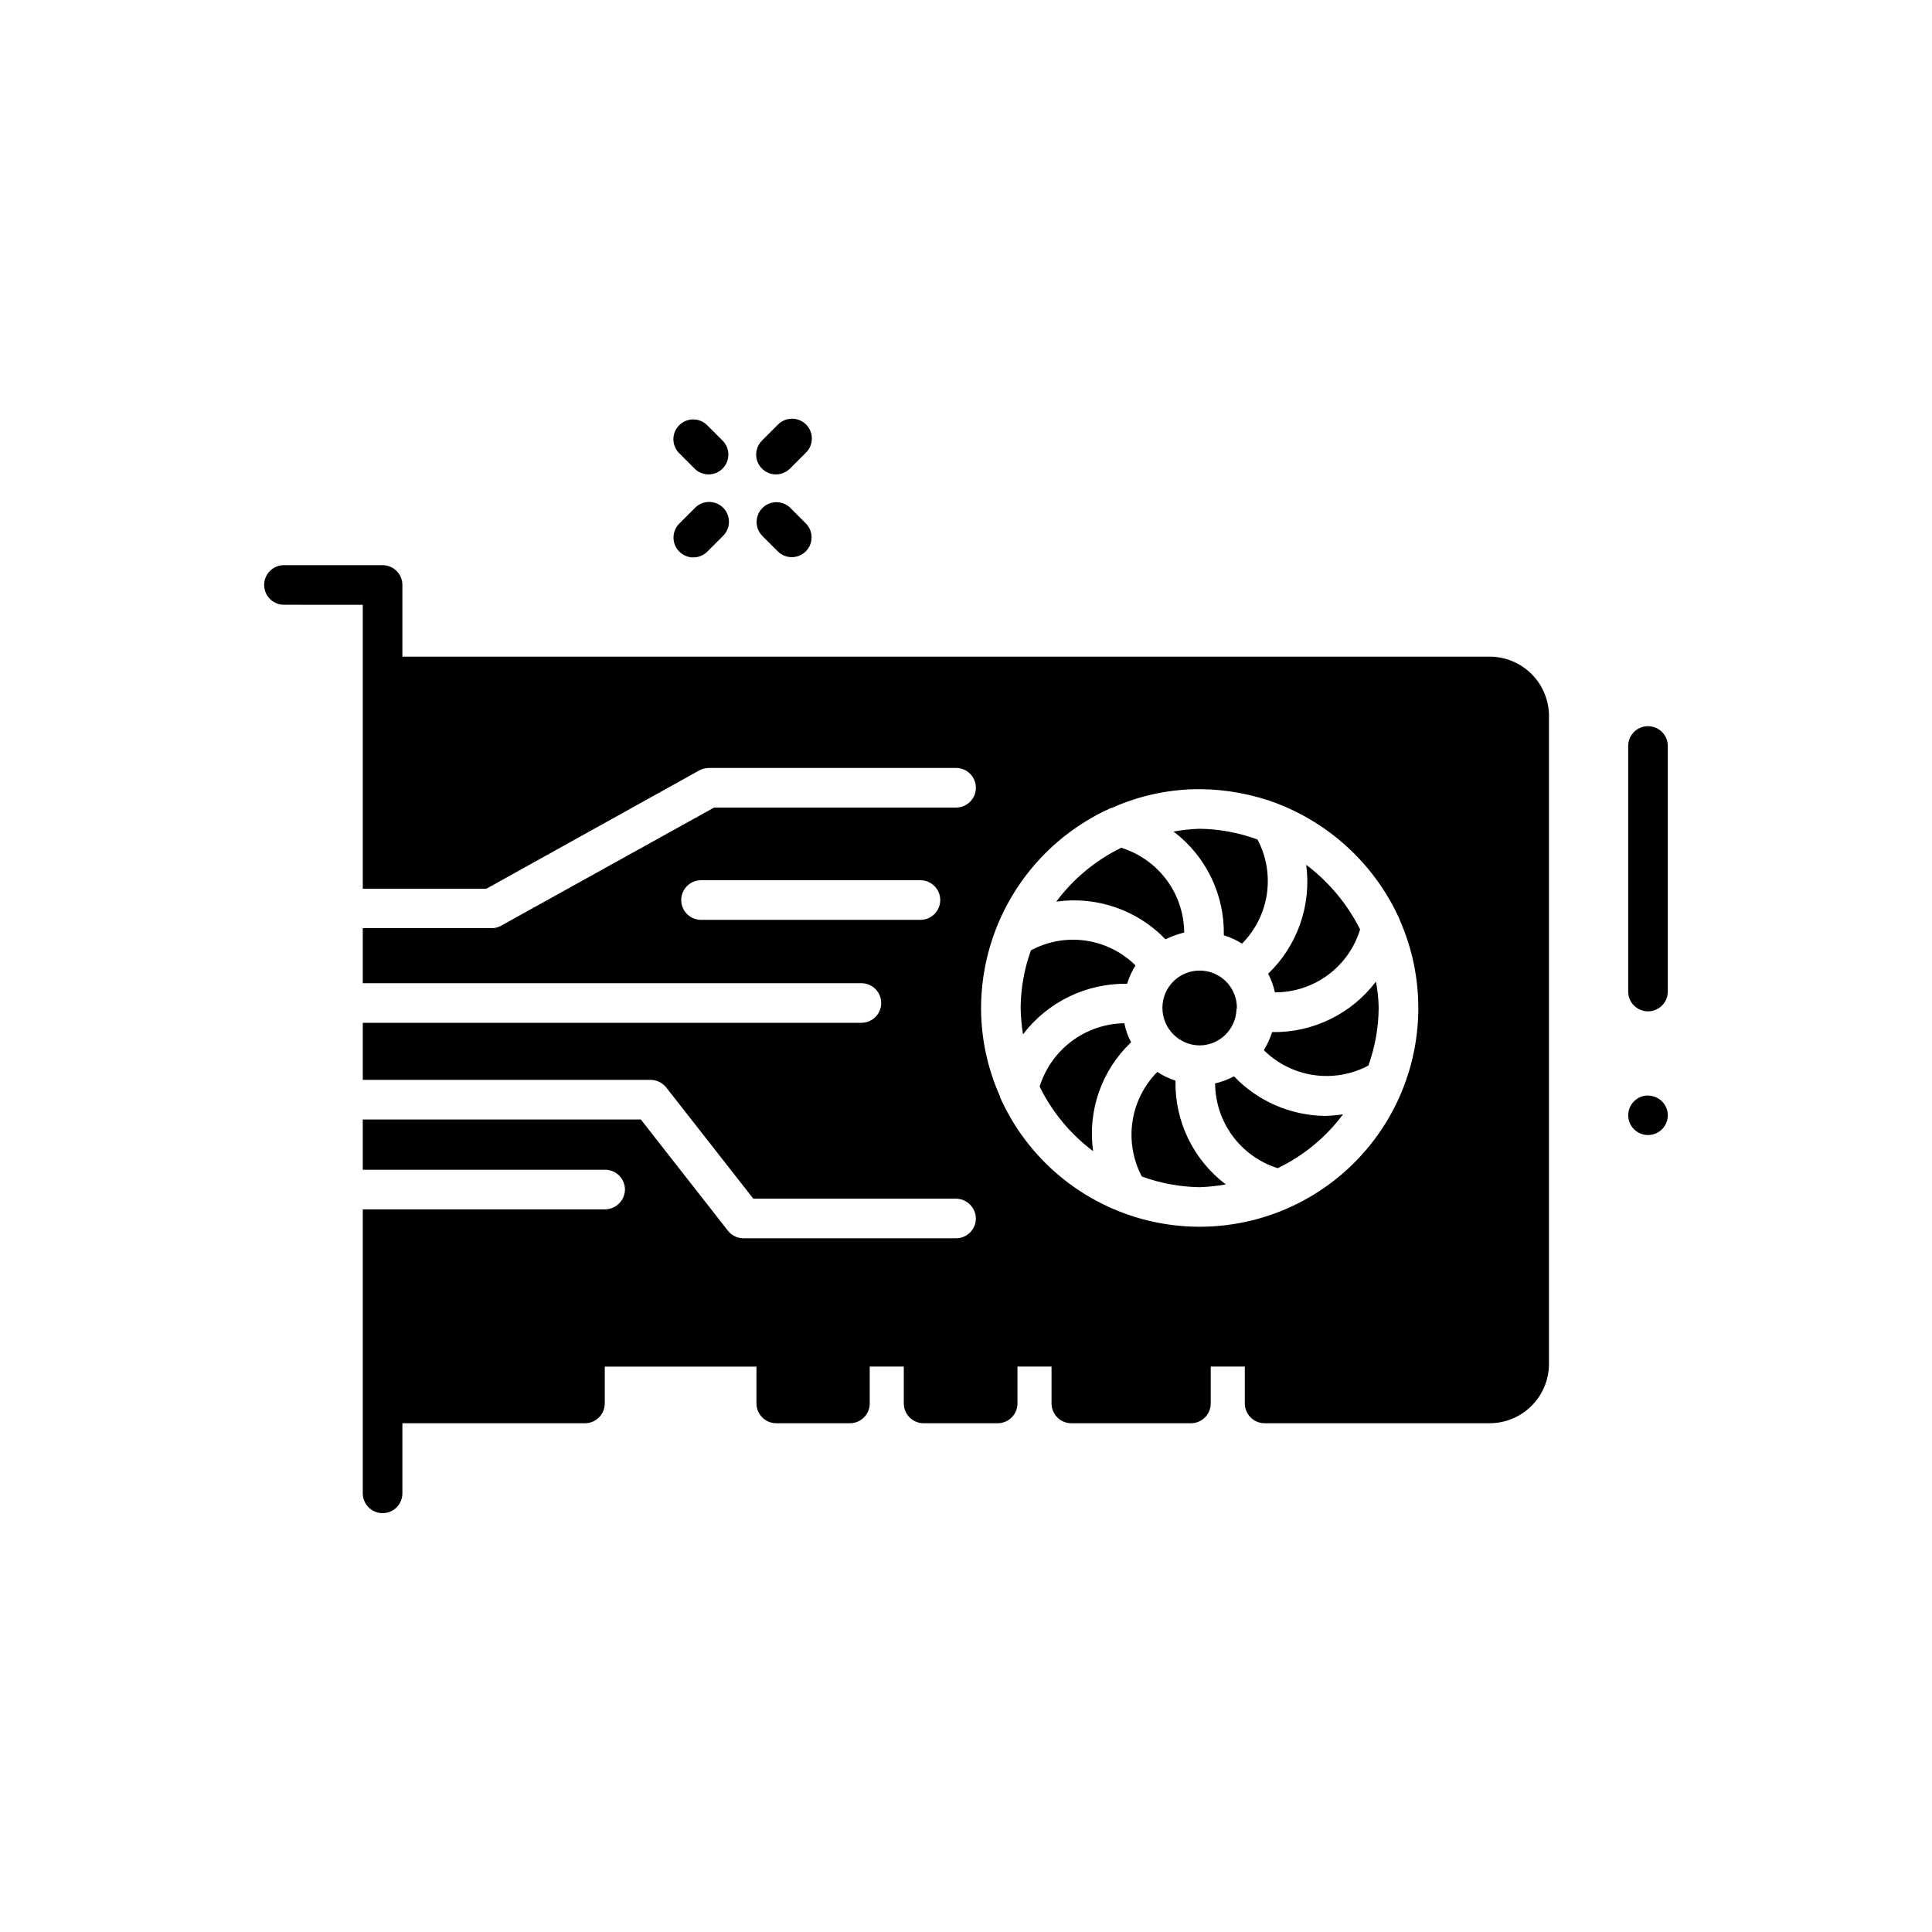
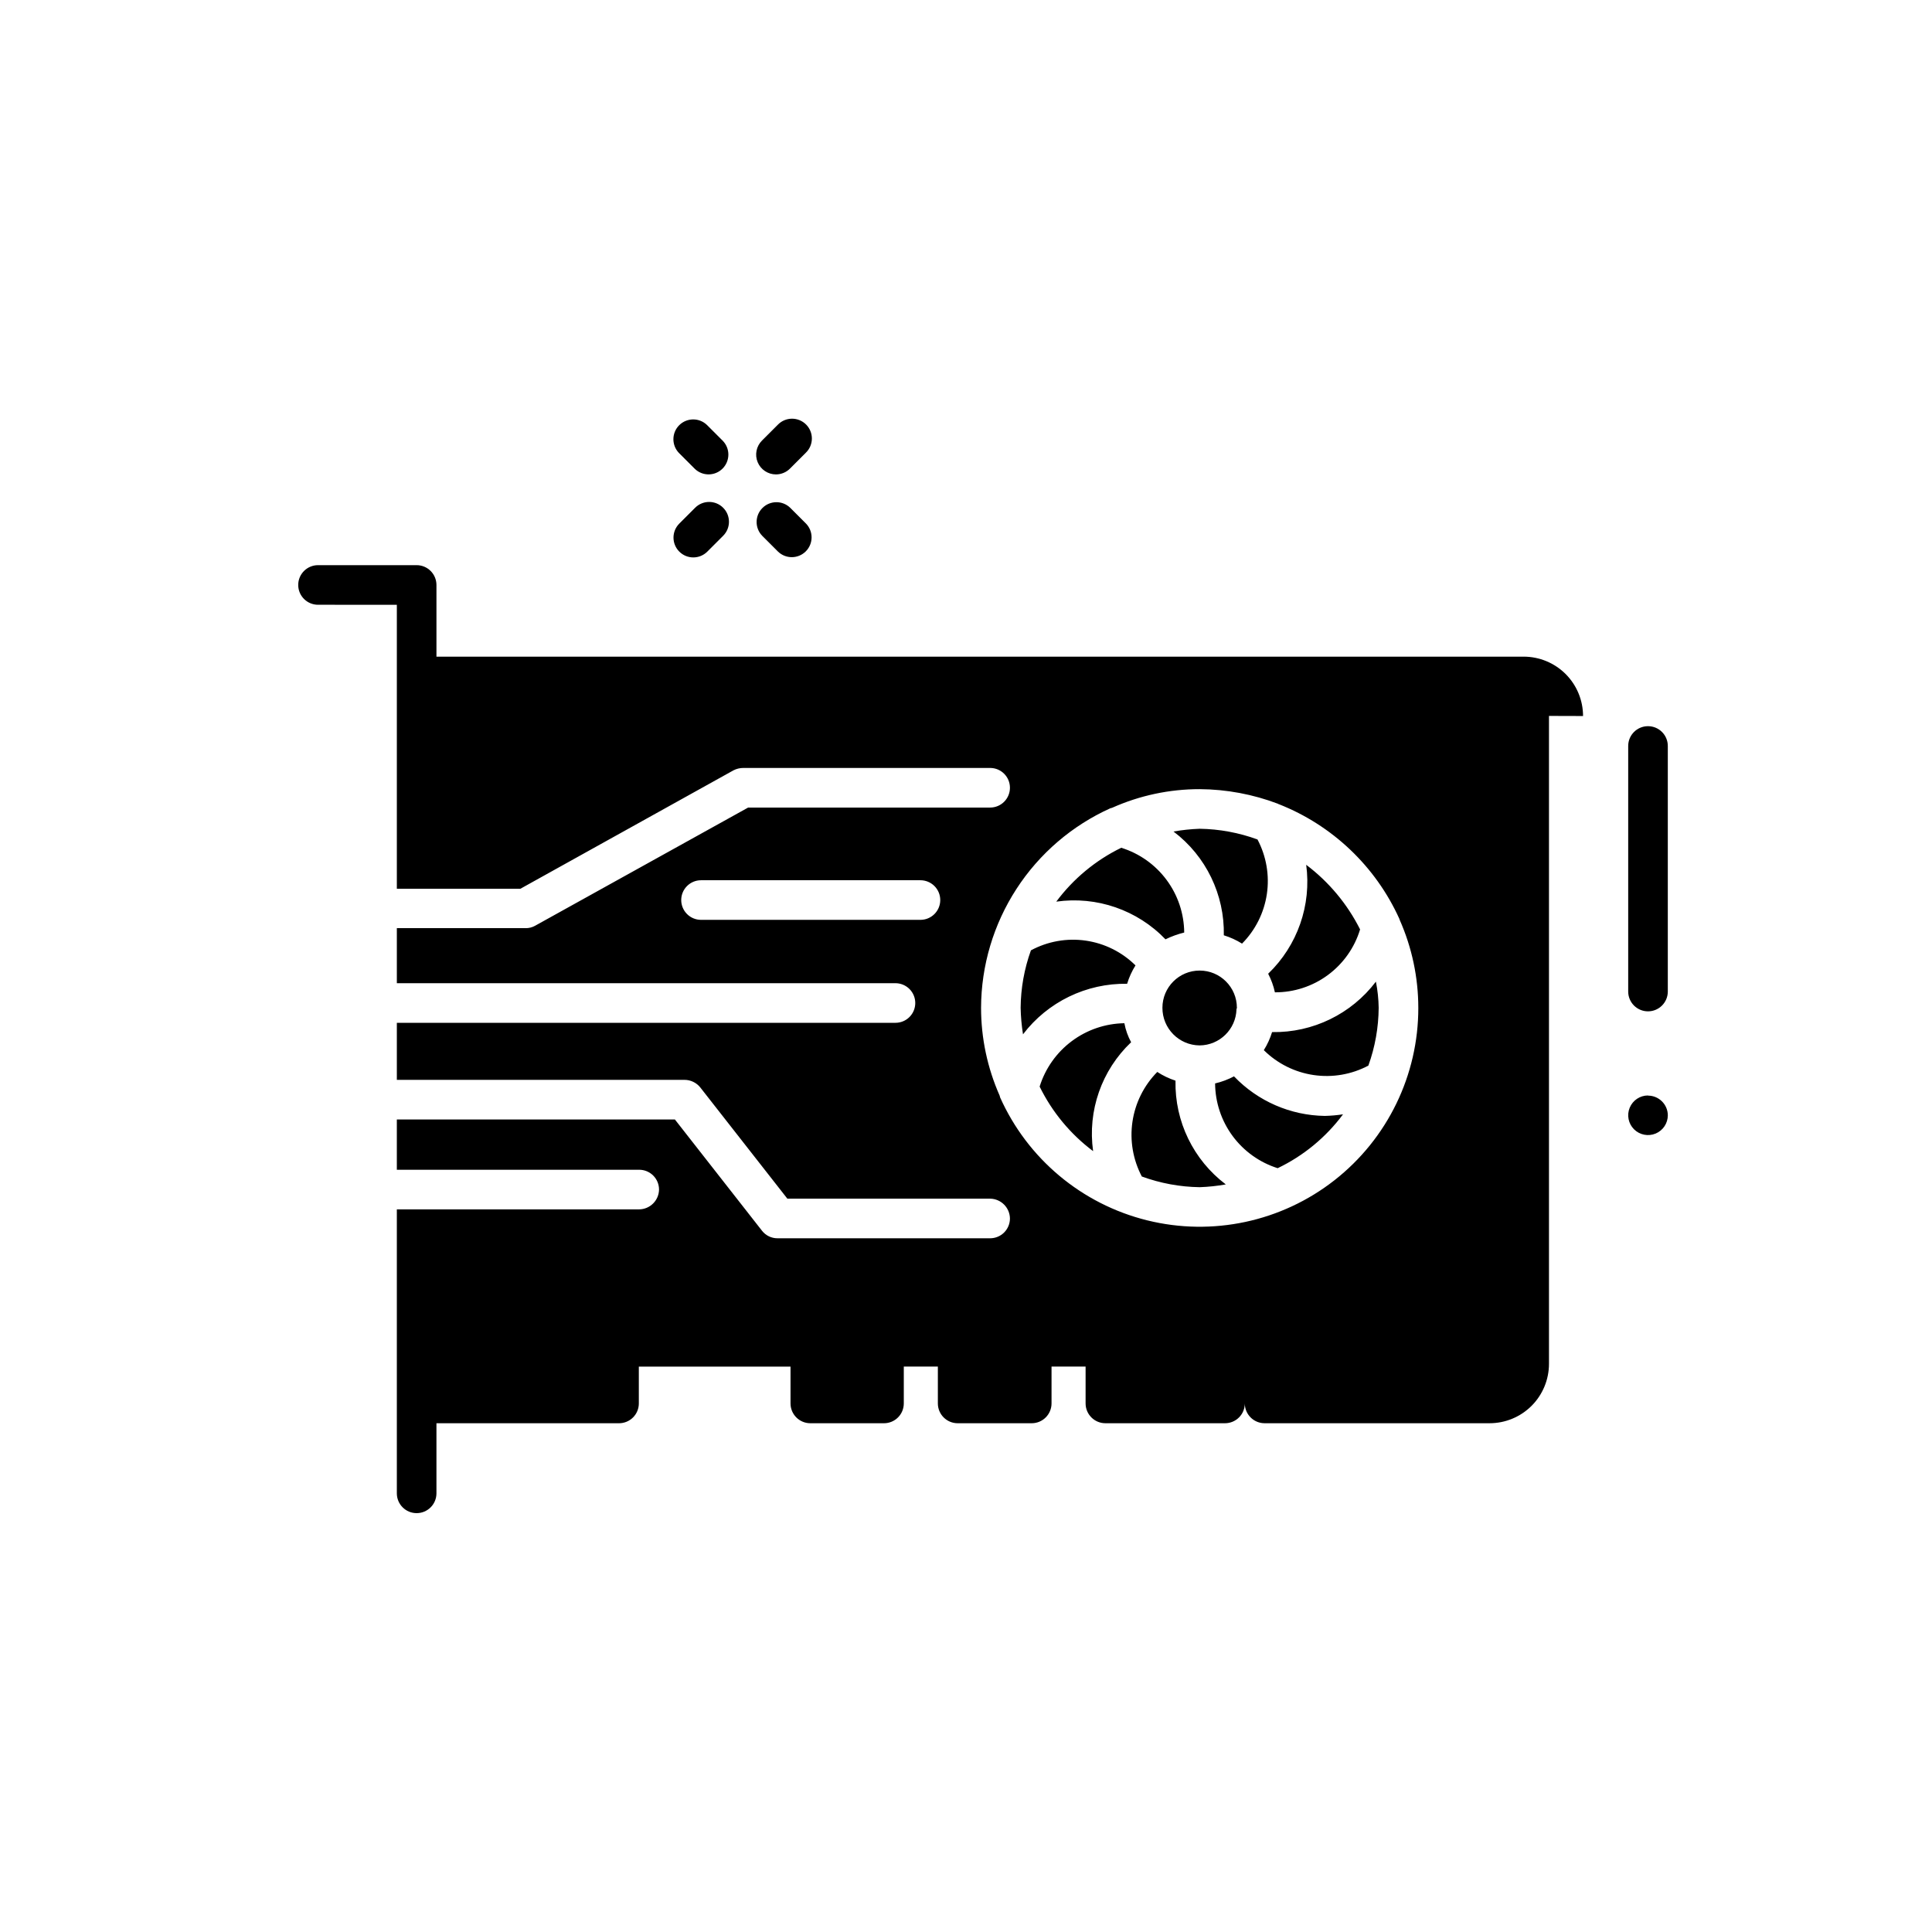
<svg xmlns="http://www.w3.org/2000/svg" fill="#000000" width="800px" height="800px" version="1.1" viewBox="144 144 512 512">
-   <path d="m575.49 406.77v-65.078c0-2.898 2.348-5.246 5.246-5.246 2.898 0 5.25 2.348 5.25 5.246v65.078c0 2.898-2.352 5.246-5.25 5.246-2.898 0-5.246-2.348-5.246-5.246zm-133.51 8.398v-0.004c-5.039 0.074-9.922 1.738-13.957 4.754s-7.012 7.231-8.508 12.039c3.309 6.742 8.164 12.605 14.172 17.109-1.508-10.684 2.246-21.438 10.074-28.863-0.852-1.562-1.453-3.246-1.781-4.996zm0.734-10.496v-0.004c0.516-1.699 1.258-3.32 2.203-4.828-3.582-3.547-8.207-5.848-13.195-6.566-4.992-0.719-10.078 0.188-14.516 2.578-1.762 4.883-2.684 10.031-2.727 15.219 0.047 2.356 0.258 4.707 0.629 7.035 6.551-8.598 16.797-13.57 27.605-13.395zm10.18-11.754v-0.004c1.578-0.766 3.231-1.363 4.934-1.785-0.039-5.031-1.68-9.918-4.68-13.953-3-4.039-7.203-7.019-12.008-8.508-6.797 3.312-12.699 8.211-17.215 14.273 10.703-1.52 21.488 2.207 28.969 10.016zm2.625 37.473v-0.008c-1.703-0.555-3.328-1.328-4.828-2.309-3.539 3.586-5.84 8.203-6.578 13.188-0.734 4.981 0.137 10.07 2.484 14.523 4.914 1.797 10.094 2.754 15.324 2.832 2.324-0.082 4.637-0.328 6.926-0.734-8.582-6.484-13.539-16.691-13.328-27.445zm-3.465-19.312v-0.008c-0.016 5.477 4.394 9.934 9.867 9.973 5.289-0.047 9.598-4.266 9.762-9.551v-0.105c0-0.105 0.105-0.105 0.105-0.211v-0.105c0-5.449-4.418-9.863-9.867-9.863s-9.867 4.414-9.867 9.863zm16.27-19.207v-0.008c1.699 0.52 3.324 1.262 4.828 2.203 3.535-3.562 5.84-8.164 6.578-13.129 0.734-4.965-0.137-10.039-2.484-14.473-4.914-1.797-10.094-2.758-15.324-2.836-2.324 0.086-4.641 0.328-6.93 0.734 8.613 6.508 13.57 16.754 13.332 27.543zm36.105-1.574v-0.008c-3.379-6.723-8.262-12.578-14.273-17.109 1.438 10.68-2.309 21.402-10.078 28.867 0.812 1.555 1.414 3.215 1.785 4.93 5.051 0.023 9.977-1.586 14.039-4.586 4.066-2.996 7.055-7.227 8.527-12.059zm-33.379 38.941 0.004-0.008c-1.594 0.844-3.285 1.48-5.039 1.891 0.035 5.016 1.66 9.891 4.637 13.926 2.981 4.035 7.164 7.023 11.945 8.535 6.848-3.285 12.789-8.184 17.32-14.277-1.602 0.242-3.211 0.383-4.828 0.422-9.09-0.129-17.746-3.894-24.035-10.453zm10.078-11.754v-0.012c-0.52 1.703-1.258 3.324-2.203 4.828 3.578 3.547 8.199 5.859 13.184 6.594 4.984 0.738 10.074-0.137 14.523-2.5 1.773-4.914 2.695-10.098 2.731-15.324-0.035-2.324-0.281-4.644-0.734-6.926-6.512 8.586-16.727 13.555-27.5 13.371zm73.367-83.758v171.71-0.012c0 4.176-1.66 8.18-4.609 11.133-2.953 2.953-6.961 4.613-11.133 4.613h-59.621c-2.898 0-5.246-2.352-5.246-5.25v-9.762h-9.027v9.762c0 1.395-0.551 2.727-1.535 3.711s-2.32 1.539-3.711 1.539h-31.699c-2.898 0-5.246-2.352-5.246-5.25v-9.762h-9.027v9.762c0 1.395-0.555 2.727-1.539 3.711s-2.316 1.539-3.711 1.539h-19.625c-2.898 0-5.25-2.352-5.25-5.25v-9.762h-9.027v9.762c0 1.395-0.551 2.727-1.535 3.711s-2.32 1.539-3.711 1.539h-19.523c-2.898 0-5.25-2.352-5.25-5.25v-9.762h-40.199v9.762c0 1.395-0.551 2.727-1.535 3.711s-2.32 1.539-3.711 1.539h-48.387v18.578c0 2.898-2.352 5.246-5.25 5.246s-5.246-2.348-5.246-5.246v-75.258h64.234c2.879-0.043 5.203-2.367 5.25-5.246 0-1.395-0.555-2.727-1.539-3.711-0.984-0.984-2.316-1.539-3.711-1.539h-64.234v-13.328h73.684l23.09 29.492c0.98 1.262 2.492 2 4.094 1.996h56.363c1.391 0 2.727-0.555 3.711-1.539 0.984-0.984 1.535-2.32 1.535-3.711-0.043-2.879-2.367-5.203-5.246-5.246h-53.738l-23.09-29.492-0.004-0.004c-1.023-1.266-2.57-2-4.199-1.992h-76.199v-15.113l132.14-0.004c1.391 0 2.727-0.551 3.711-1.535 0.984-0.984 1.535-2.32 1.535-3.711s-0.551-2.727-1.535-3.711c-0.984-0.984-2.32-1.539-3.711-1.539h-132.14v-14.59h34.113v0.004c0.879 0.016 1.746-0.203 2.516-0.633l56.469-31.328h64.133c2.898 0 5.246-2.352 5.246-5.25s-2.348-5.246-5.246-5.246h-65.391c-0.914-0.004-1.812 0.211-2.625 0.629l-56.469 31.383h-32.746v-75.254l-20.887-0.004c-2.898 0-5.25-2.348-5.25-5.246 0-2.898 2.352-5.25 5.25-5.25h26.133c1.395 0 2.727 0.555 3.711 1.539 0.984 0.984 1.539 2.32 1.539 3.711v18.996h288.12c4.172 0 8.176 1.66 11.129 4.609 2.949 2.949 4.609 6.953 4.613 11.125zm-161.32 48.805v-0.008c0-1.395-0.551-2.727-1.535-3.711s-2.32-1.539-3.711-1.539h-58.148c-2.898 0-5.25 2.352-5.25 5.25 0 1.391 0.555 2.727 1.539 3.711 0.984 0.984 2.316 1.535 3.711 1.535h58.148c2.879 0 5.223-2.324 5.246-5.203zm126.69 28.551v-0.012c-0.004-8.023-1.684-15.961-4.934-23.301 0-0.105-0.105-0.211-0.105-0.316v0.004c-6.293-13.871-17.738-24.75-31.906-30.336-0.105 0-0.105 0-0.211-0.105-6.641-2.523-13.68-3.84-20.781-3.883-7.992-0.008-15.898 1.672-23.195 4.934-0.105 0-0.211 0.105-0.418 0.105h-0.004c-10.195 4.59-18.855 12.02-24.941 21.402-6.086 9.379-9.344 20.316-9.379 31.496 0 8.027 1.68 15.965 4.934 23.301 0 0.105 0.105 0.316 0.105 0.418l-0.004 0.004c7.277 16.285 21.648 28.312 38.961 32.605 17.312 4.293 35.637 0.371 49.676-10.633 14.043-11 22.23-27.855 22.203-45.695zm60.879 23.238-0.004-0.012c-2.121 0-4.035 1.281-4.848 3.242-0.812 1.961-0.363 4.219 1.137 5.719 1.504 1.5 3.762 1.949 5.723 1.137s3.238-2.727 3.238-4.848c-0.023-2.883-2.367-5.207-5.25-5.207zm-252.53-155.76-4.199 4.199h0.004c-2.051 2.051-2.047 5.375 0.004 7.426 2.051 2.051 5.375 2.047 7.426-0.004l4.199-4.199c2.047-2.051 2.047-5.379-0.008-7.426-2.051-2.051-5.375-2.047-7.426 0.004zm25.191 0c-2.059-1.988-5.332-1.961-7.356 0.066-2.023 2.023-2.055 5.297-0.066 7.356l4.199 4.199c2.059 1.988 5.332 1.961 7.359-0.066 2.023-2.023 2.051-5.297 0.062-7.356zm-3.758-8.836c1.391-0.004 2.723-0.559 3.707-1.543l4.199-4.199h-0.004c1.016-0.977 1.59-2.32 1.605-3.731 0.012-1.406-0.543-2.762-1.539-3.754-0.996-0.996-2.348-1.551-3.758-1.539-1.406 0.012-2.75 0.59-3.727 1.602l-4.199 4.199c-1.504 1.5-1.957 3.762-1.141 5.727 0.812 1.961 2.731 3.242 4.856 3.238zm-21.516-1.48c2.059 1.988 5.332 1.961 7.356-0.062 2.023-2.027 2.055-5.301 0.066-7.359l-4.199-4.199c-2.059-1.988-5.332-1.957-7.359 0.066-2.023 2.023-2.051 5.297-0.062 7.356z" />
+   <path d="m575.49 406.77v-65.078c0-2.898 2.348-5.246 5.246-5.246 2.898 0 5.25 2.348 5.25 5.246v65.078c0 2.898-2.352 5.246-5.25 5.246-2.898 0-5.246-2.348-5.246-5.246zm-133.51 8.398v-0.004c-5.039 0.074-9.922 1.738-13.957 4.754s-7.012 7.231-8.508 12.039c3.309 6.742 8.164 12.605 14.172 17.109-1.508-10.684 2.246-21.438 10.074-28.863-0.852-1.562-1.453-3.246-1.781-4.996zm0.734-10.496v-0.004c0.516-1.699 1.258-3.32 2.203-4.828-3.582-3.547-8.207-5.848-13.195-6.566-4.992-0.719-10.078 0.188-14.516 2.578-1.762 4.883-2.684 10.031-2.727 15.219 0.047 2.356 0.258 4.707 0.629 7.035 6.551-8.598 16.797-13.57 27.605-13.395zm10.18-11.754v-0.004c1.578-0.766 3.231-1.363 4.934-1.785-0.039-5.031-1.68-9.918-4.68-13.953-3-4.039-7.203-7.019-12.008-8.508-6.797 3.312-12.699 8.211-17.215 14.273 10.703-1.52 21.488 2.207 28.969 10.016zm2.625 37.473v-0.008c-1.703-0.555-3.328-1.328-4.828-2.309-3.539 3.586-5.84 8.203-6.578 13.188-0.734 4.981 0.137 10.07 2.484 14.523 4.914 1.797 10.094 2.754 15.324 2.832 2.324-0.082 4.637-0.328 6.926-0.734-8.582-6.484-13.539-16.691-13.328-27.445zm-3.465-19.312v-0.008c-0.016 5.477 4.394 9.934 9.867 9.973 5.289-0.047 9.598-4.266 9.762-9.551v-0.105c0-0.105 0.105-0.105 0.105-0.211v-0.105c0-5.449-4.418-9.863-9.867-9.863s-9.867 4.414-9.867 9.863zm16.27-19.207v-0.008c1.699 0.52 3.324 1.262 4.828 2.203 3.535-3.562 5.84-8.164 6.578-13.129 0.734-4.965-0.137-10.039-2.484-14.473-4.914-1.797-10.094-2.758-15.324-2.836-2.324 0.086-4.641 0.328-6.93 0.734 8.613 6.508 13.57 16.754 13.332 27.543zm36.105-1.574v-0.008c-3.379-6.723-8.262-12.578-14.273-17.109 1.438 10.68-2.309 21.402-10.078 28.867 0.812 1.555 1.414 3.215 1.785 4.93 5.051 0.023 9.977-1.586 14.039-4.586 4.066-2.996 7.055-7.227 8.527-12.059zm-33.379 38.941 0.004-0.008c-1.594 0.844-3.285 1.48-5.039 1.891 0.035 5.016 1.66 9.891 4.637 13.926 2.981 4.035 7.164 7.023 11.945 8.535 6.848-3.285 12.789-8.184 17.32-14.277-1.602 0.242-3.211 0.383-4.828 0.422-9.09-0.129-17.746-3.894-24.035-10.453zm10.078-11.754v-0.012c-0.52 1.703-1.258 3.324-2.203 4.828 3.578 3.547 8.199 5.859 13.184 6.594 4.984 0.738 10.074-0.137 14.523-2.5 1.773-4.914 2.695-10.098 2.731-15.324-0.035-2.324-0.281-4.644-0.734-6.926-6.512 8.586-16.727 13.555-27.5 13.371zm73.367-83.758v171.71-0.012c0 4.176-1.66 8.18-4.609 11.133-2.953 2.953-6.961 4.613-11.133 4.613h-59.621c-2.898 0-5.246-2.352-5.246-5.25v-9.762v9.762c0 1.395-0.551 2.727-1.535 3.711s-2.32 1.539-3.711 1.539h-31.699c-2.898 0-5.246-2.352-5.246-5.25v-9.762h-9.027v9.762c0 1.395-0.555 2.727-1.539 3.711s-2.316 1.539-3.711 1.539h-19.625c-2.898 0-5.25-2.352-5.25-5.25v-9.762h-9.027v9.762c0 1.395-0.551 2.727-1.535 3.711s-2.32 1.539-3.711 1.539h-19.523c-2.898 0-5.25-2.352-5.25-5.25v-9.762h-40.199v9.762c0 1.395-0.551 2.727-1.535 3.711s-2.32 1.539-3.711 1.539h-48.387v18.578c0 2.898-2.352 5.246-5.25 5.246s-5.246-2.348-5.246-5.246v-75.258h64.234c2.879-0.043 5.203-2.367 5.25-5.246 0-1.395-0.555-2.727-1.539-3.711-0.984-0.984-2.316-1.539-3.711-1.539h-64.234v-13.328h73.684l23.09 29.492c0.98 1.262 2.492 2 4.094 1.996h56.363c1.391 0 2.727-0.555 3.711-1.539 0.984-0.984 1.535-2.32 1.535-3.711-0.043-2.879-2.367-5.203-5.246-5.246h-53.738l-23.09-29.492-0.004-0.004c-1.023-1.266-2.57-2-4.199-1.992h-76.199v-15.113l132.14-0.004c1.391 0 2.727-0.551 3.711-1.535 0.984-0.984 1.535-2.32 1.535-3.711s-0.551-2.727-1.535-3.711c-0.984-0.984-2.32-1.539-3.711-1.539h-132.14v-14.59h34.113v0.004c0.879 0.016 1.746-0.203 2.516-0.633l56.469-31.328h64.133c2.898 0 5.246-2.352 5.246-5.25s-2.348-5.246-5.246-5.246h-65.391c-0.914-0.004-1.812 0.211-2.625 0.629l-56.469 31.383h-32.746v-75.254l-20.887-0.004c-2.898 0-5.25-2.348-5.25-5.246 0-2.898 2.352-5.25 5.25-5.25h26.133c1.395 0 2.727 0.555 3.711 1.539 0.984 0.984 1.539 2.32 1.539 3.711v18.996h288.12c4.172 0 8.176 1.66 11.129 4.609 2.949 2.949 4.609 6.953 4.613 11.125zm-161.32 48.805v-0.008c0-1.395-0.551-2.727-1.535-3.711s-2.32-1.539-3.711-1.539h-58.148c-2.898 0-5.25 2.352-5.25 5.25 0 1.391 0.555 2.727 1.539 3.711 0.984 0.984 2.316 1.535 3.711 1.535h58.148c2.879 0 5.223-2.324 5.246-5.203zm126.69 28.551v-0.012c-0.004-8.023-1.684-15.961-4.934-23.301 0-0.105-0.105-0.211-0.105-0.316v0.004c-6.293-13.871-17.738-24.75-31.906-30.336-0.105 0-0.105 0-0.211-0.105-6.641-2.523-13.68-3.84-20.781-3.883-7.992-0.008-15.898 1.672-23.195 4.934-0.105 0-0.211 0.105-0.418 0.105h-0.004c-10.195 4.59-18.855 12.02-24.941 21.402-6.086 9.379-9.344 20.316-9.379 31.496 0 8.027 1.68 15.965 4.934 23.301 0 0.105 0.105 0.316 0.105 0.418l-0.004 0.004c7.277 16.285 21.648 28.312 38.961 32.605 17.312 4.293 35.637 0.371 49.676-10.633 14.043-11 22.23-27.855 22.203-45.695zm60.879 23.238-0.004-0.012c-2.121 0-4.035 1.281-4.848 3.242-0.812 1.961-0.363 4.219 1.137 5.719 1.504 1.5 3.762 1.949 5.723 1.137s3.238-2.727 3.238-4.848c-0.023-2.883-2.367-5.207-5.25-5.207zm-252.53-155.76-4.199 4.199h0.004c-2.051 2.051-2.047 5.375 0.004 7.426 2.051 2.051 5.375 2.047 7.426-0.004l4.199-4.199c2.047-2.051 2.047-5.379-0.008-7.426-2.051-2.051-5.375-2.047-7.426 0.004zm25.191 0c-2.059-1.988-5.332-1.961-7.356 0.066-2.023 2.023-2.055 5.297-0.066 7.356l4.199 4.199c2.059 1.988 5.332 1.961 7.359-0.066 2.023-2.023 2.051-5.297 0.062-7.356zm-3.758-8.836c1.391-0.004 2.723-0.559 3.707-1.543l4.199-4.199h-0.004c1.016-0.977 1.59-2.32 1.605-3.731 0.012-1.406-0.543-2.762-1.539-3.754-0.996-0.996-2.348-1.551-3.758-1.539-1.406 0.012-2.75 0.59-3.727 1.602l-4.199 4.199c-1.504 1.5-1.957 3.762-1.141 5.727 0.812 1.961 2.731 3.242 4.856 3.238zm-21.516-1.48c2.059 1.988 5.332 1.961 7.356-0.062 2.023-2.027 2.055-5.301 0.066-7.359l-4.199-4.199c-2.059-1.988-5.332-1.957-7.359 0.066-2.023 2.023-2.051 5.297-0.062 7.356z" />
</svg>